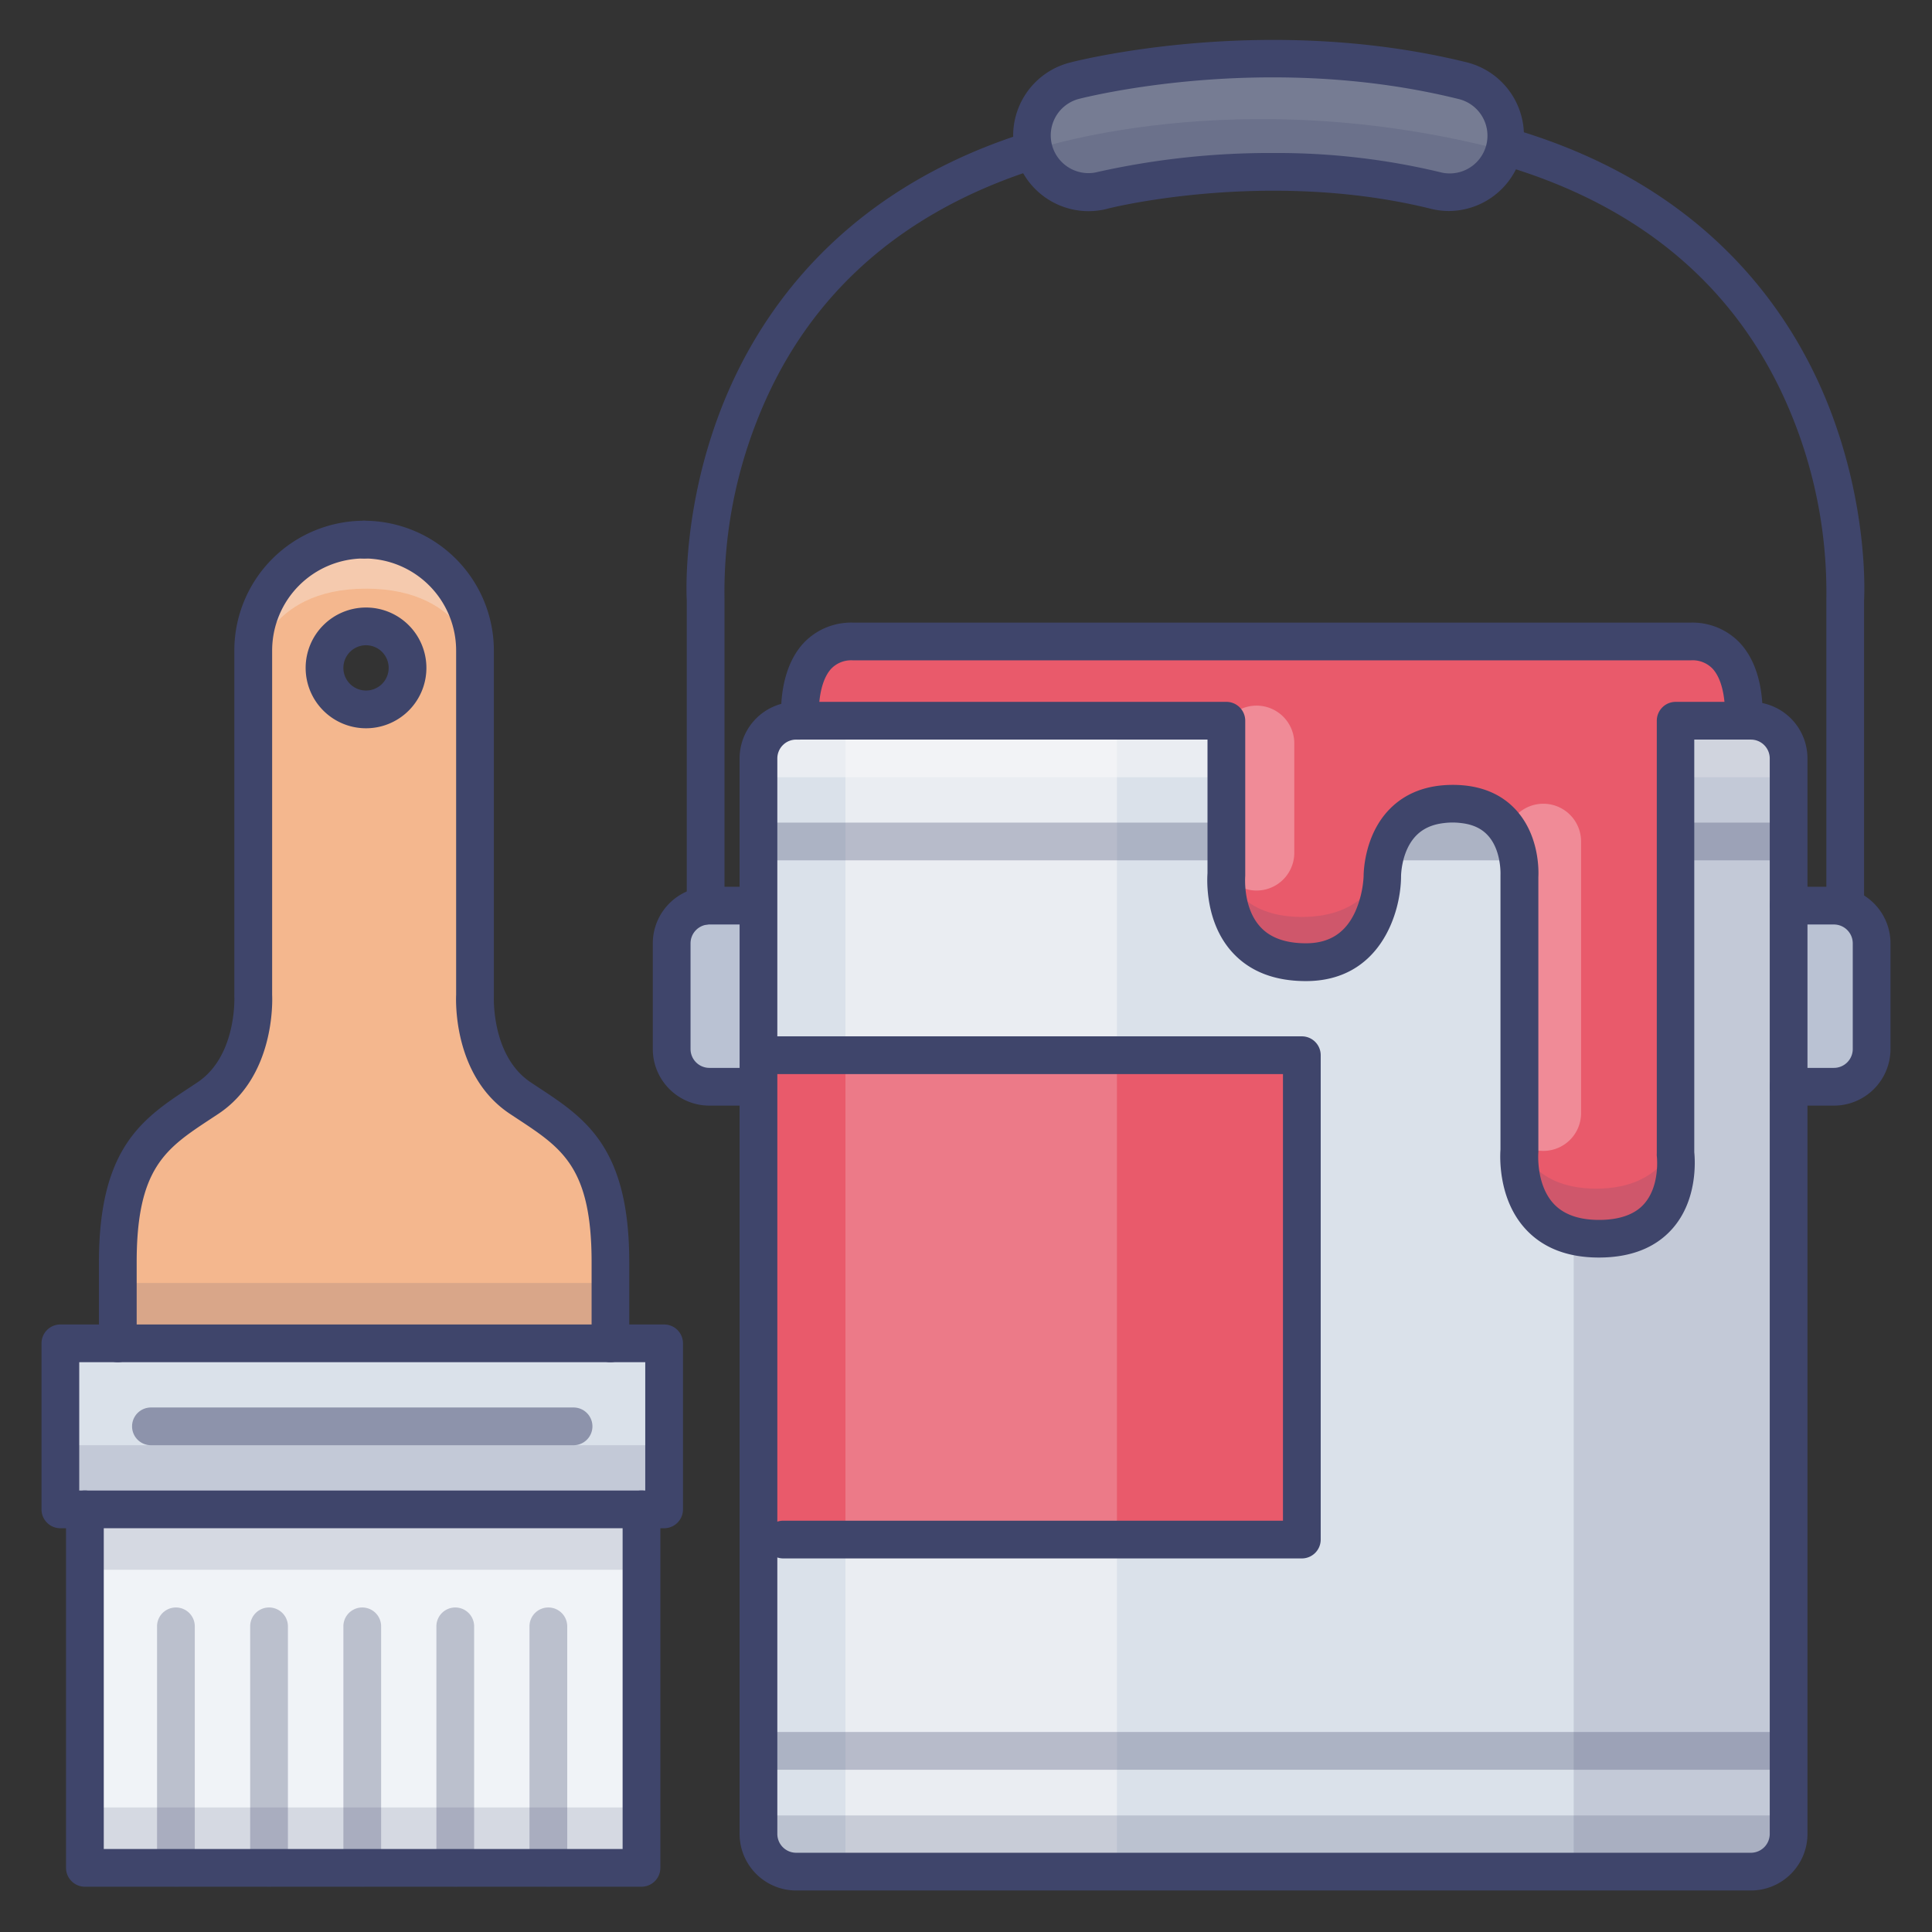
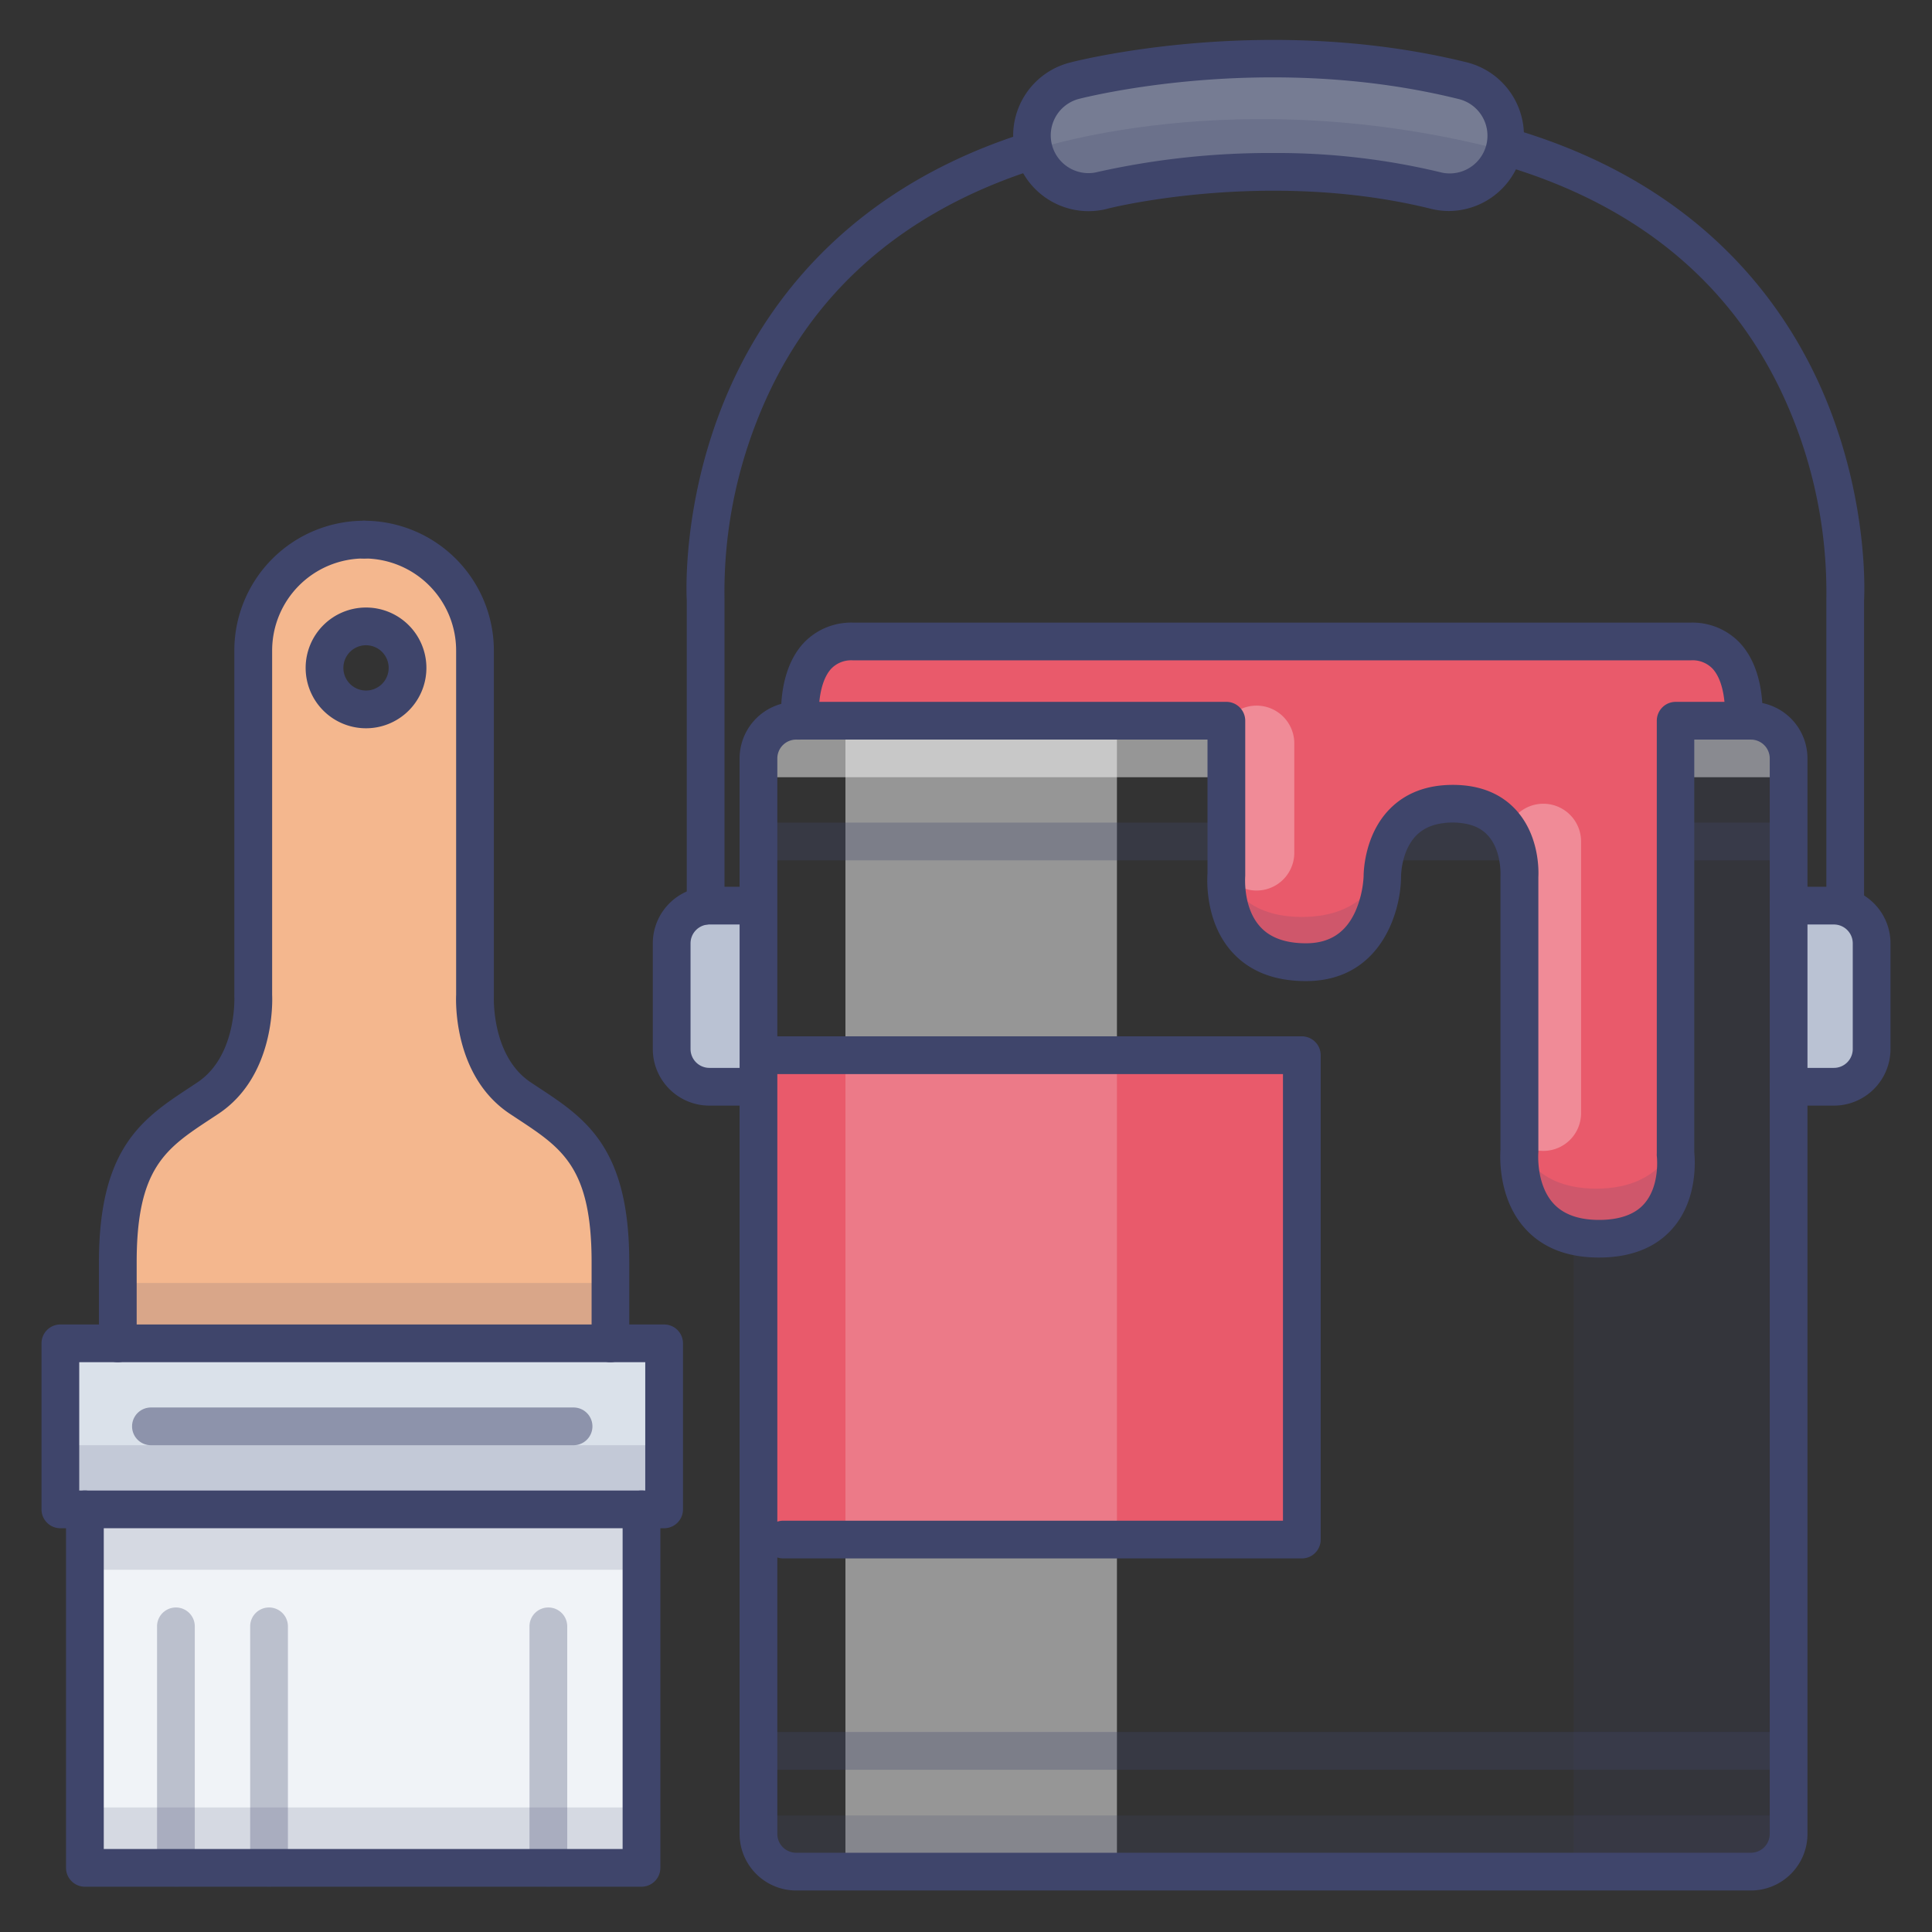
<svg xmlns="http://www.w3.org/2000/svg" viewBox="0 0 512 512">
  <rect x="0" y="0" width="512" height="512" fill="#333333" stroke="none" />
  <defs>
    <style>.cls-1{fill:#dae1ea;}.cls-2{fill:#f0f3f7;}.cls-3{fill:#f4b78e;}.cls-4{opacity:0.15;}.cls-5{fill:#3f456b;}.cls-6{opacity:0.5;}.cls-7{fill:#f9f9f9;}.cls-8{fill:#e95a6b;}.cls-9{opacity:0.2;}.cls-10{fill:#bac2d3;}.cls-11{opacity:0.3;}.cls-12{fill:#767c93;}.cls-13{fill:#fff;}</style>
  </defs>
  <title />
  <g id="Colors">
    <g data-name="&lt;编组&gt;" id="_编组_">
      <polygon class="cls-1" points="176 356 176 400 170 400 22.5 400 16 400 16 356 31.22 356 161.78 356 176 356" />
      <rect class="cls-2" height="95" width="147.5" x="22.5" y="400" />
      <path class="cls-3" d="M161.78,334.5V356H31.22V334.5c0-29.38,10.88-34.82,23.93-43.52s12-27.2,12-27.2v-91.4a29.38,29.38,0,0,1,58.76,0v91.4s-1.09,18.49,12,27.2S161.78,305.12,161.78,334.5ZM108,177a11,11,0,1,0-11,11A11,11,0,0,0,108,177Z" />
    </g>
-     <rect class="cls-1" height="305" rx="10" ry="10" width="273" x="201" y="191" />
    <g class="cls-4">
      <rect class="cls-5" height="16" width="131" x="31" y="340" />
    </g>
    <g class="cls-4">
      <rect class="cls-5" height="16" width="147" x="23" y="479" />
    </g>
    <g class="cls-4">
      <rect class="cls-5" height="16" width="147" x="23" y="400" />
    </g>
    <g class="cls-4">
      <rect class="cls-5" height="16" width="159" x="17" y="383" />
    </g>
    <g class="cls-6">
      <polygon class="cls-7" points="473.32 205.97 201.94 205.97 204.29 191.14 471 191.14 473.32 205.97" />
    </g>
    <polyline class="cls-8" points="202.79 279.64 345 279.64 345 408 201 408" />
    <g class="cls-6">
      <rect class="cls-7" height="89" width="71.95" x="224.05" y="191" />
    </g>
    <g class="cls-6">
      <rect class="cls-7" height="88" width="71.95" x="224.05" y="408" />
    </g>
    <g class="cls-9">
      <rect class="cls-7" height="128" width="71.95" x="224.05" y="280" />
    </g>
    <g class="cls-4">
      <rect class="cls-5" height="304.94" width="56.69" x="417.05" y="191" />
    </g>
    <path class="cls-10" d="M200,288H188a10,10,0,0,1-10-10V250a10,10,0,0,1,10-10h12" />
    <path class="cls-10" d="M474,240h12a10,10,0,0,1,10,10v28a10,10,0,0,1-10,10H474" />
    <g class="cls-9">
      <polygon class="cls-5" points="469.75 495.94 203 495.94 201 481.12 476 481.12 469.75 495.94" />
    </g>
    <g class="cls-11">
      <path class="cls-5" d="M473,228H203a5,5,0,0,1,0-10H473a5,5,0,0,1,0,10Z" />
    </g>
    <g class="cls-11">
      <path class="cls-5" d="M473,469H203a5,5,0,0,1,0-10H473a5,5,0,0,1,0,10Z" />
    </g>
    <g data-name="&lt;编组&gt;" id="_编组_2">
      <path class="cls-8" d="M448,170c16,0,14,21,14,21l-18,0v114.6s3.12,22.63-20.29,22.63-21.07-23.41-21.07-23.41V232.28S404,213,385,213s-18.65,19.35-18.65,19.35S366,255,346.07,255C322.66,255,325,231.57,325,231.57V191H212.08s-2-21,14-21Z" />
    </g>
    <g class="cls-4">
      <path class="cls-5" d="M402.68,302.25S399,328,424,328s20-25.75,20-25.75S441,315,423,315,402.68,302.25,402.68,302.25Z" />
    </g>
    <g class="cls-4">
      <path class="cls-5" d="M324.68,230.25S321,256,346,256s20-25.75,20-25.75S363,243,345,243,324.68,230.25,324.68,230.25Z" />
    </g>
    <path class="cls-12" d="M288.49,50.91a15,15,0,0,1-3.77-29.52c2-.53,50.78-12.91,102.87-.05a15,15,0,0,1-7.18,29.13c-44.8-11-87.71-.16-88.13,0A15.05,15.05,0,0,1,288.49,50.91Z" />
    <g class="cls-9">
      <path class="cls-5" d="M273,40s54-19,126,0c0,0-3,15-22,10s-62-7-85,1C292,51,280,54,273,40Z" />
    </g>
    <g class="cls-11">
      <path class="cls-13" d="M333,236a10,10,0,0,1-10-10V197a10,10,0,0,1,20,0v29A10,10,0,0,1,333,236Z" />
    </g>
    <g class="cls-11">
      <path class="cls-13" d="M409,305a10,10,0,0,1-10-10V223a10,10,0,0,1,20,0v72A10,10,0,0,1,409,305Z" />
    </g>
    <g class="cls-11">
-       <path class="cls-5" d="M96,500a5,5,0,0,1-5-5V431a5,5,0,0,1,10,0v64A5,5,0,0,1,96,500Z" />
+       <path class="cls-5" d="M96,500a5,5,0,0,1-5-5V431v64A5,5,0,0,1,96,500Z" />
      <path class="cls-5" d="M71.3,500a5,5,0,0,1-5-5V431a5,5,0,0,1,10,0v64A5,5,0,0,1,71.3,500Z" />
      <path class="cls-5" d="M46.62,500a5,5,0,0,1-5-5V431a5,5,0,0,1,10,0v64A5,5,0,0,1,46.62,500Z" />
      <path class="cls-5" d="M145.32,500a5,5,0,0,1-5-5V431a5,5,0,0,1,10,0v64A5,5,0,0,1,145.32,500Z" />
-       <path class="cls-5" d="M120.65,500a5,5,0,0,1-5-5V431a5,5,0,0,1,10,0v64A5,5,0,0,1,120.65,500Z" />
    </g>
    <g class="cls-6">
      <path class="cls-5" d="M152,383H40a5,5,0,0,1,0-10H152a5,5,0,0,1,0,10Z" />
    </g>
    <g class="cls-11">
-       <path class="cls-7" d="M67.12,177S70,156,97,156s30,21,30,21,1-34-31-34S67.12,177,67.12,177Z" />
-     </g>
+       </g>
  </g>
  <g id="Lines">
    <path class="cls-5" d="M345,413H207.57a5,5,0,1,1,0-10H340V284.64H203.75a5,5,0,0,1,0-10H345a5,5,0,0,1,5,5V408a5,5,0,0,1-5,5Z" />
    <path class="cls-5" d="M464,501H211a15,15,0,0,1-15-15V201a15,15,0,0,1,11.05-14.47c.26-4.55,1.45-11.22,5.8-16A17.31,17.31,0,0,1,226.08,165H448a17.31,17.31,0,0,1,13.23,5.53c4.28,4.71,5.5,11.24,5.79,15.78A15,15,0,0,1,479,201V486A15,15,0,0,1,464,501ZM211.54,196a4.89,4.89,0,0,1-.54,0,5,5,0,0,0-5,5V486a5,5,0,0,0,5,5H464a5,5,0,0,0,5-5V201a5,5,0,0,0-5-5l-15,0V305.35c.22,2.2.89,12.6-5.71,20.16-4.48,5.14-11.07,7.75-19.58,7.75-8.35,0-14.93-2.58-19.54-7.68-7.11-7.86-6.67-18.93-6.53-20.93V232.28c0-.11,0-.23,0-.34s.33-6.67-3.45-10.66c-2.08-2.21-5.11-3.28-9.25-3.28s-7.31,1.1-9.57,3.37c-4.08,4.11-4.08,10.85-4.08,10.92v.14C371.2,242,365.73,260,346.07,260c-8.36,0-14.93-2.58-19.54-7.68-7.12-7.86-6.67-18.93-6.53-20.93V196H212.08A4.89,4.89,0,0,1,211.54,196Zm196.14,36.45v72.43a4.18,4.18,0,0,1,0,.5c0,.06-.7,8.41,4,13.56,2.64,2.89,6.71,4.35,12.09,4.35s9.55-1.45,12-4.32c4.23-4.85,3.31-12.55,3.3-12.62a4,4,0,0,1,0-.69V191a5,5,0,0,1,5-5L457,186c-.29-3-1.12-6.57-3.13-8.77A7.33,7.33,0,0,0,448,175H226.08a7.33,7.33,0,0,0-5.82,2.24c-2,2.19-2.84,5.76-3.13,8.76H325a5,5,0,0,1,5,5v40.57c0,.17,0,.34,0,.5s-.71,8.42,4,13.56c2.63,2.89,6.7,4.35,12.09,4.35,6.22,0,10.49-2.74,13.07-8.39a26.77,26.77,0,0,0,2.21-9.29c0-1.34.24-11.1,6.91-17.89,4.17-4.25,9.81-6.41,16.74-6.41s12.57,2.18,16.59,6.49C407.93,221.27,407.78,230.64,407.68,232.42Z" />
    <path class="cls-5" d="M200,293H188a15,15,0,0,1-15-15V250a15,15,0,0,1,15-15h12a5,5,0,0,1,0,10H188a5,5,0,0,0-5,5v28a5,5,0,0,0,5,5h12a5,5,0,0,1,0,10Z" />
    <path class="cls-5" d="M486,293H474a5,5,0,0,1,0-10h12a5,5,0,0,0,5-5V250a5,5,0,0,0-5-5H474a5,5,0,0,1,0-10h12a15,15,0,0,1,15,15v28A15,15,0,0,1,486,293Z" />
    <path class="cls-5" d="M489,245a5,5,0,0,1-5-5V159c0-.1,0-.21,0-.31a124,124,0,0,0-8.83-47.75C461.83,77.46,435.9,54.86,398.1,43.76a5,5,0,1,1,2.82-9.59c51.14,15,73.74,48.24,83.7,73.46C495,134,494.13,156.78,494,159.14V240A5,5,0,0,1,489,245Z" />
    <path class="cls-5" d="M187,245a5,5,0,0,1-5-5V159.14c-.12-2.33-1-24.51,8.93-50.36C200.45,84,222.07,51.15,271.05,35.4a5,5,0,1,1,3.06,9.52c-36.16,11.63-61,34.19-73.7,67.08A123.63,123.63,0,0,0,192,158.69c0,.1,0,.21,0,.31v81A5,5,0,0,1,187,245Z" />
    <path class="cls-5" d="M384,55.92a20,20,0,0,1-4.84-.6c-43.24-10.67-85.26-.16-85.68,0a20.22,20.22,0,0,1-5,.64,20,20,0,0,1-5-39.36c2.09-.55,52-13.23,105.32-.06A20,20,0,0,1,384,55.92ZM337.57,40.55a185.13,185.13,0,0,1,44,5.06,10,10,0,1,0,4.8-19.41c-50.9-12.57-98.42-.49-100.42,0a10,10,0,0,0,2.51,19.68,9.74,9.74,0,0,0,2.52-.33A209.19,209.19,0,0,1,337.57,40.55Z" />
    <path class="cls-5" d="M31.22,361a5,5,0,0,1-5-5V334.5c0-30.44,11.67-38.13,24-46.27l2.13-1.41c10.45-7,9.76-22.61,9.75-22.77a2.44,2.44,0,0,1,0-.27v-91.4A34.42,34.42,0,0,1,96.5,138a5,5,0,0,1,0,10,24.41,24.41,0,0,0-24.38,24.38v91.27c.1,2.18.52,21.68-14.19,31.49l-2.18,1.44C44,304.33,36.22,309.45,36.22,334.5V356A5,5,0,0,1,31.22,361Z" />
    <path class="cls-5" d="M161.78,361a5,5,0,0,1-5-5V334.5c0-25.05-7.77-30.17-19.53-37.92l-2.18-1.44c-14.71-9.81-14.29-29.31-14.19-31.49V172.38A24.41,24.41,0,0,0,96.5,148a5,5,0,0,1,0-10,34.42,34.42,0,0,1,34.38,34.38v91.4c0,.09,0,.19,0,.29s-.7,15.78,9.75,22.75l2.13,1.41c12.36,8.14,24,15.83,24,46.27V356A5,5,0,0,1,161.78,361Zm-35.9-97.22h0Z" />
    <path class="cls-5" d="M176,405H16a5,5,0,0,1-5-5V356a5,5,0,0,1,5-5H176a5,5,0,0,1,5,5v44A5,5,0,0,1,176,405ZM21,395H171V361H21Z" />
    <path class="cls-5" d="M170,500H22.5a5,5,0,0,1-5-5V400a5,5,0,0,1,10,0v90H165V400a5,5,0,0,1,10,0v95A5,5,0,0,1,170,500Z" />
    <path class="cls-5" d="M97,193a16,16,0,1,1,16-16A16,16,0,0,1,97,193Zm0-22a6,6,0,1,0,6,6A6,6,0,0,0,97,171Z" />
  </g>
</svg>